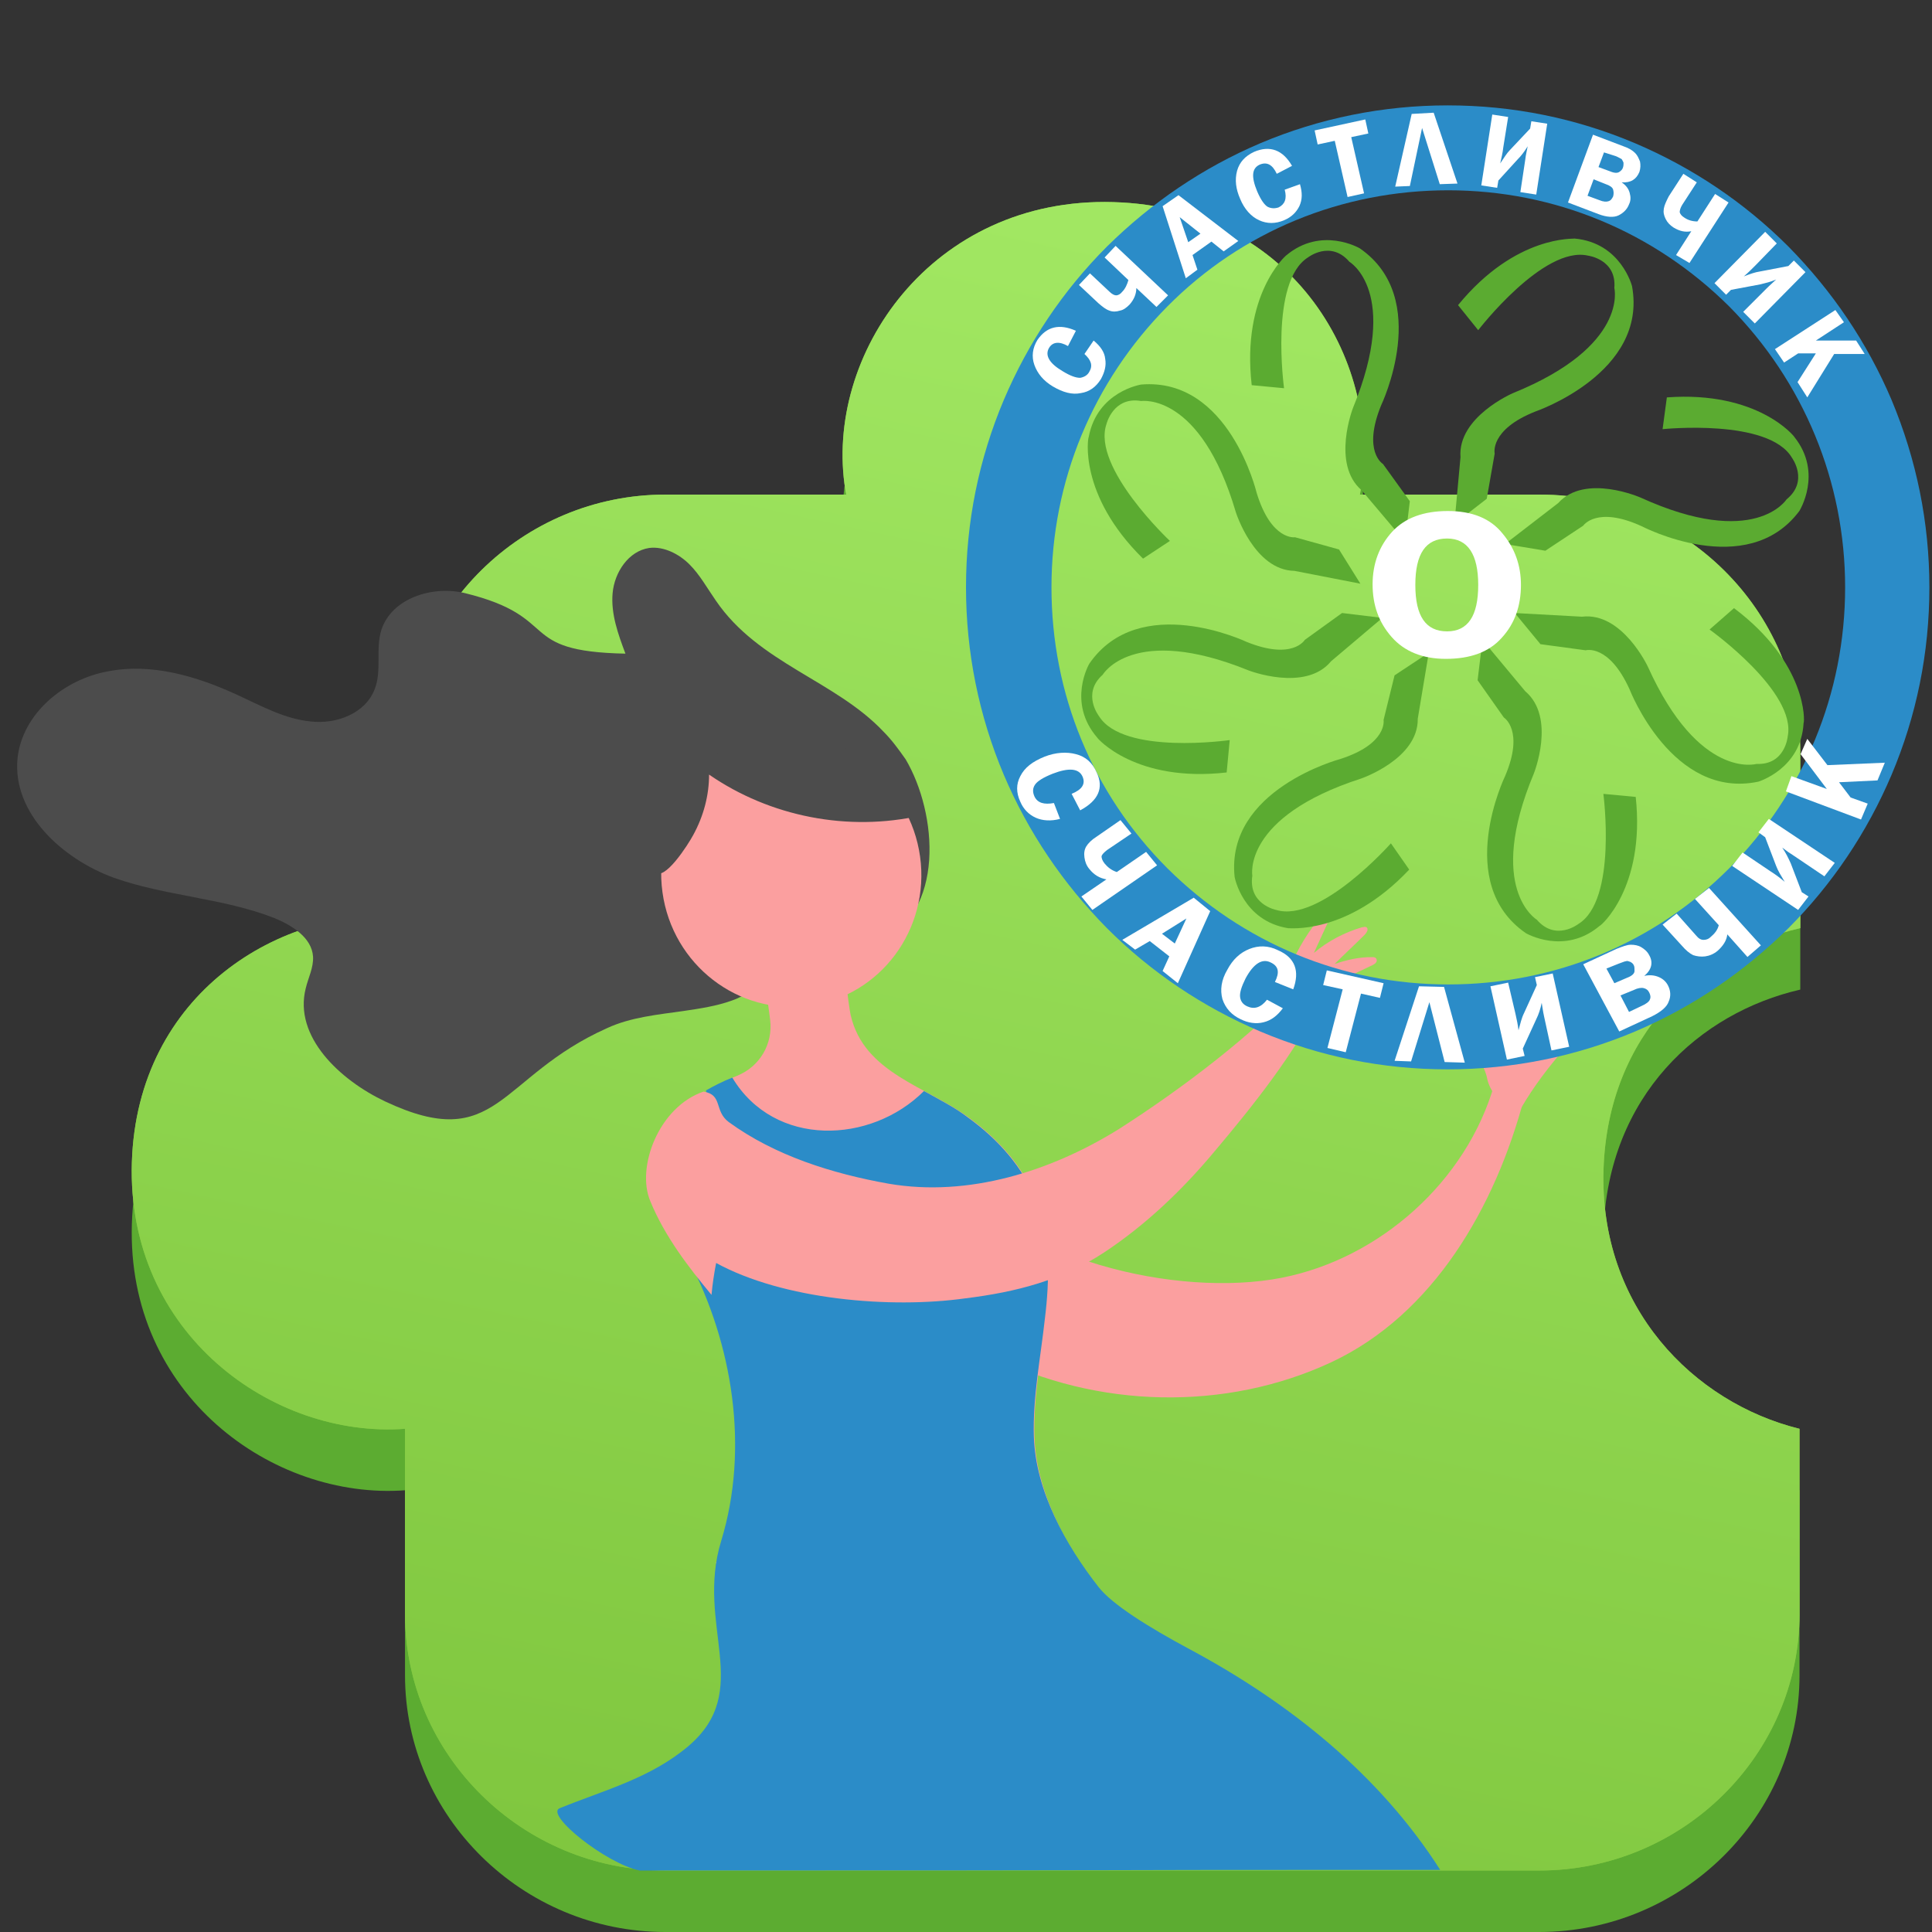
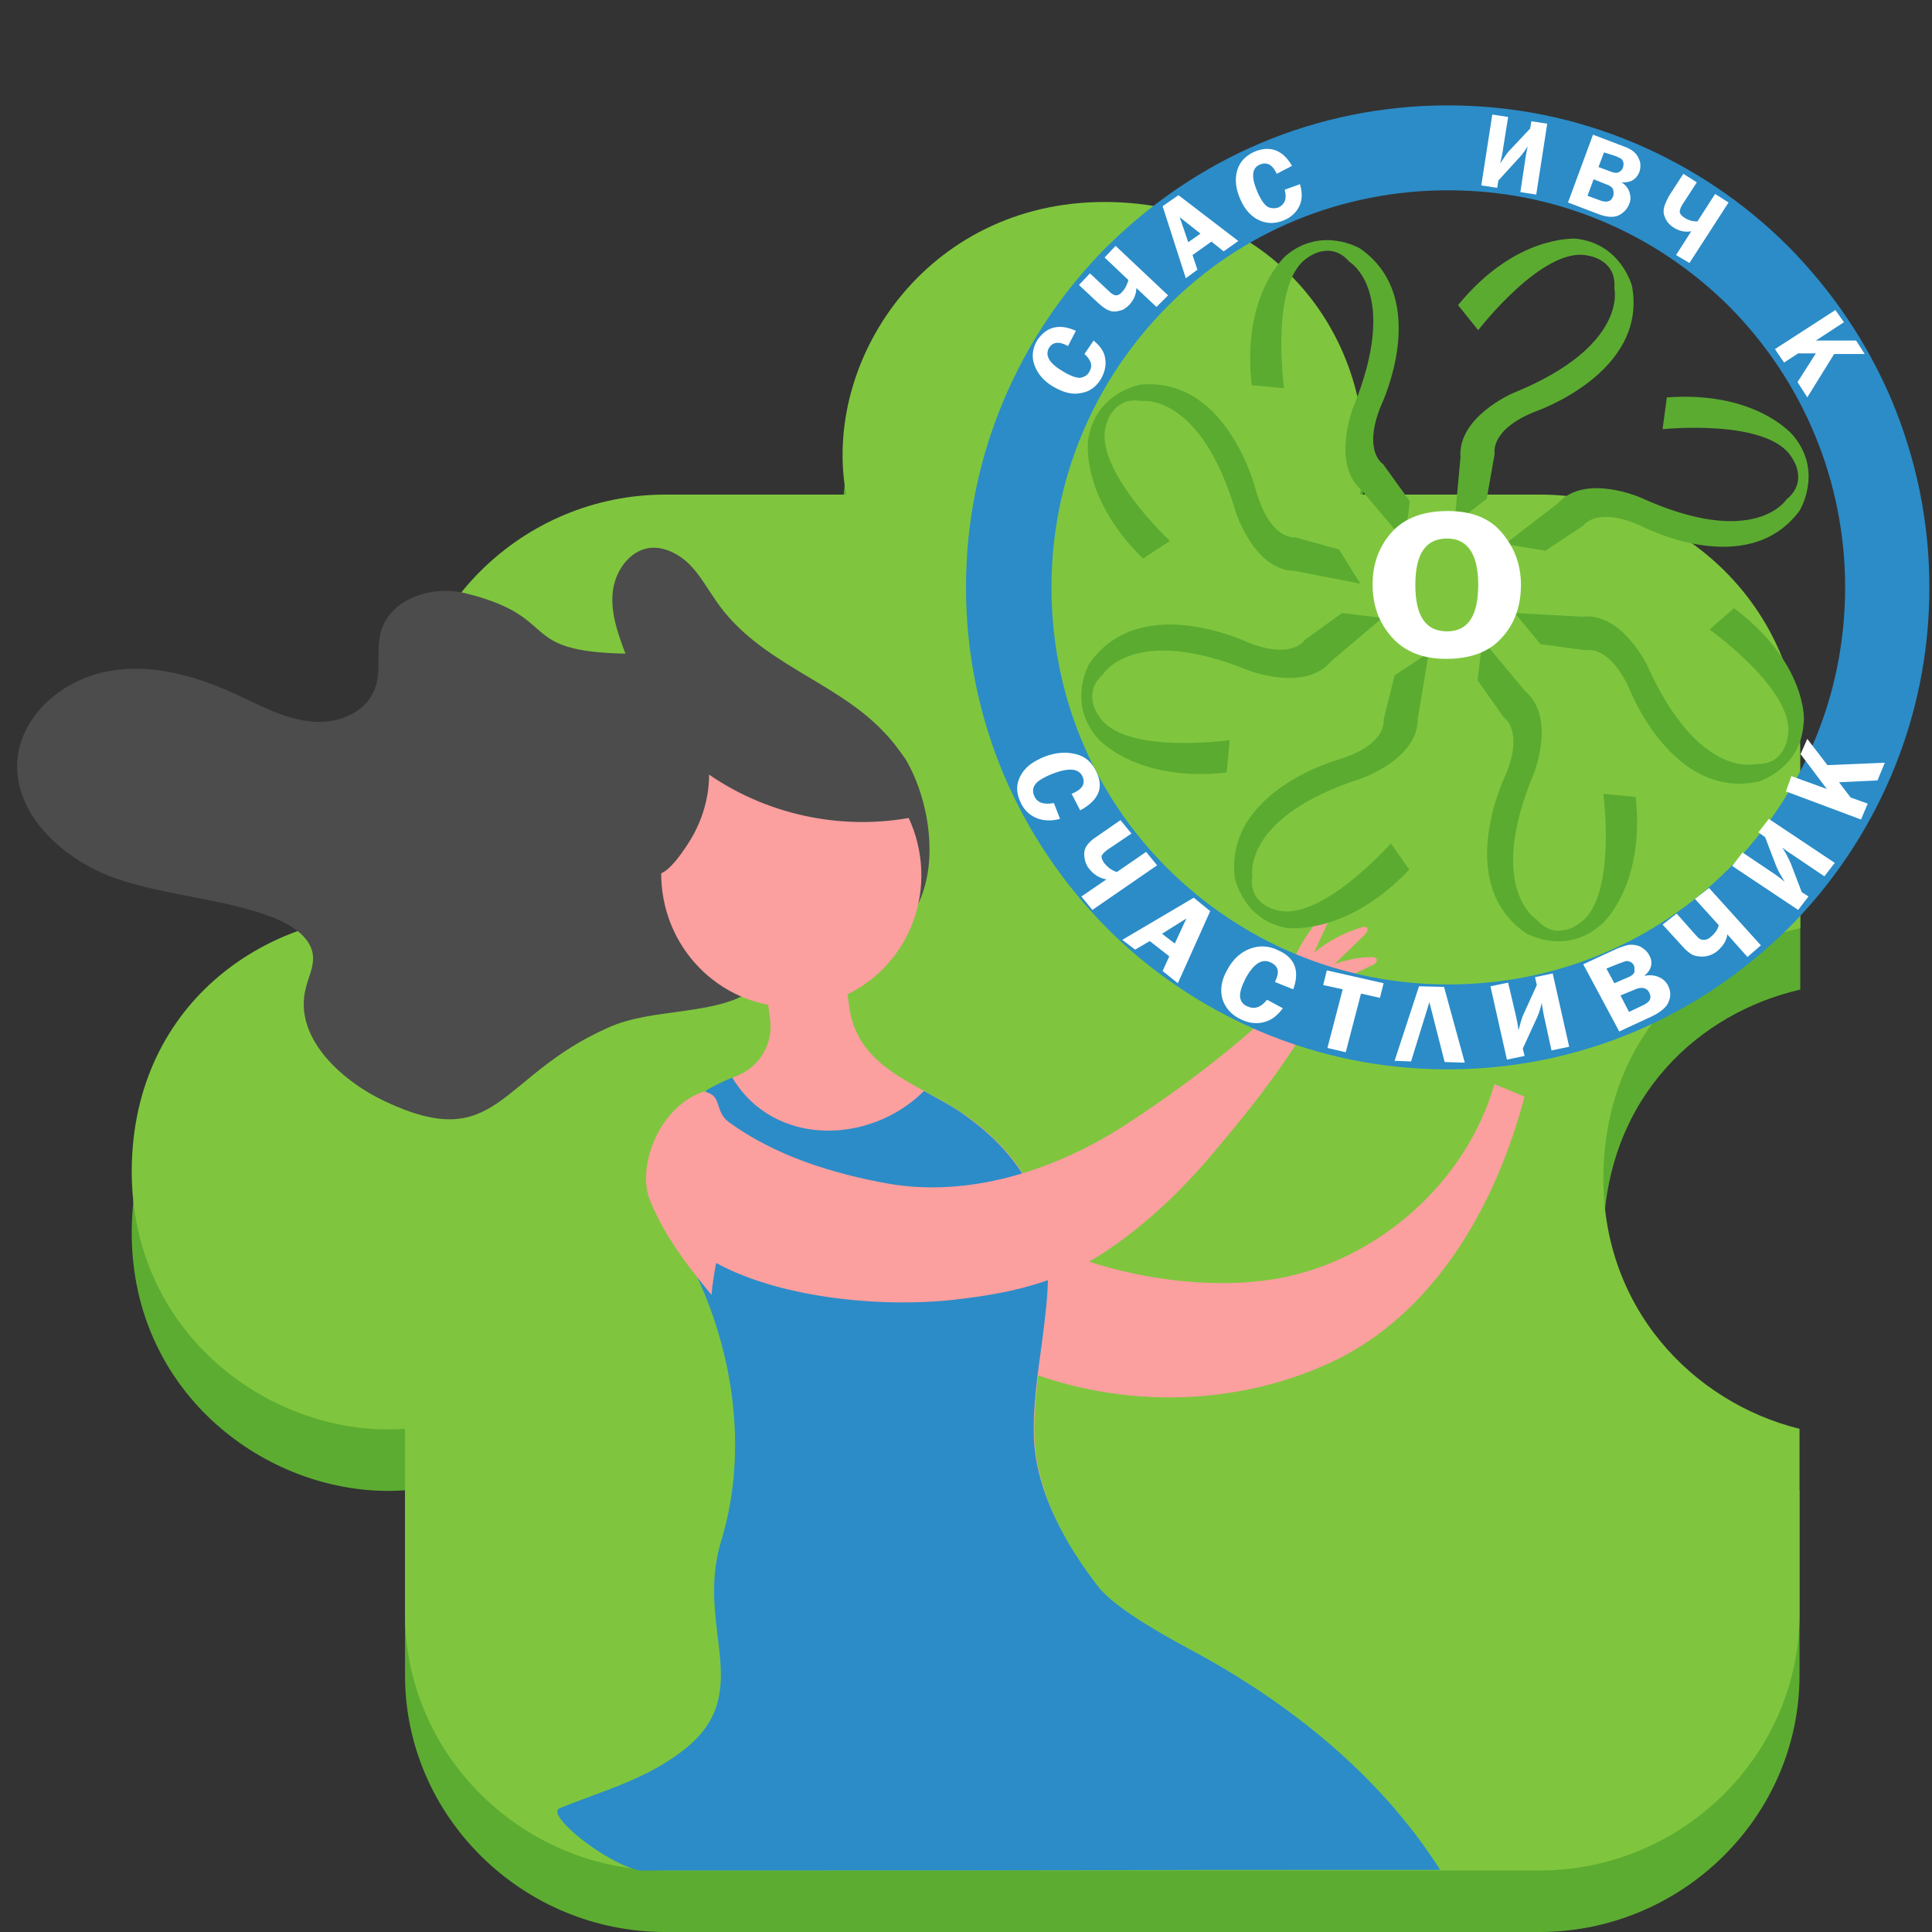
<svg xmlns="http://www.w3.org/2000/svg" width="220" height="220" viewBox="0 0 220 220" fill="none">
  <rect x="0" y="0" width="220" height="220" fill="#333333" stroke="none" />
  <path d="M205 112.687V92.55C205 76.491 191.645 63.321 175.361 63.321H154.855C157.612 48.792 147.531 30.609 126.766 30.014C106.088 29.42 93.767 47.432 96.265 62.812C96.265 62.981 96.352 63.151 96.352 63.321H75.759C59.475 63.321 46.12 76.491 46.12 92.55V111.328C31.99 110.223 15.619 120.079 15.016 139.367C14.413 158.824 31.042 170.804 46.12 169.7V190.771C46.12 206.83 59.475 220 75.759 220H175.275C191.559 220 204.914 206.83 204.914 190.771V169.7C192.851 166.726 182.081 155.85 182.598 140.131C183.115 124.752 193.541 115.321 205 112.687Z" fill="#5CAC31" />
  <path d="M205 105.687V85.55C205 69.491 191.645 56.321 175.361 56.321H154.855C157.612 41.792 147.531 23.609 126.766 23.014C106.088 22.42 93.767 40.432 96.265 55.812C96.265 55.981 96.352 56.151 96.352 56.321H75.759C59.475 56.321 46.12 69.491 46.12 85.55V104.328C31.99 103.223 15.619 113.079 15.016 132.367C14.413 151.824 31.042 163.804 46.12 162.7V183.771C46.12 199.83 59.475 213 75.759 213H175.275C191.559 213 204.914 199.83 204.914 183.771V162.7C192.851 159.726 182.081 148.85 182.598 133.131C183.115 117.752 193.541 108.321 205 105.687Z" fill="#7FC63E" />
-   <path d="M205 105.687V85.55C205 69.491 191.645 56.321 175.361 56.321H154.855C157.612 41.792 147.531 23.609 126.766 23.014C106.088 22.42 93.767 40.432 96.265 55.812C96.265 55.981 96.352 56.151 96.352 56.321H75.759C59.475 56.321 46.12 69.491 46.12 85.55V104.328C31.99 103.223 15.619 113.079 15.016 132.367C14.413 151.824 31.042 163.804 46.12 162.7V183.771C46.12 199.83 59.475 213 75.759 213H175.275C191.559 213 204.914 199.83 204.914 183.771V162.7C192.851 159.726 182.081 148.85 182.598 133.131C183.115 117.752 193.541 108.321 205 105.687Z" fill="url(#paint0_linear_725_18826)" />
  <path d="M100.625 83.335C95.133 77.492 86.374 75.544 81.508 68.38C80.534 66.988 79.7 65.458 78.518 64.275C77.336 63.093 75.598 62.189 73.93 62.397C71.566 62.745 69.967 65.18 69.759 67.545C69.55 69.91 70.385 72.206 71.219 74.431C58.582 74.184 64.113 70.282 52.957 67.544C49.273 66.64 44.615 68.101 43.433 71.718C42.738 73.874 43.502 76.379 42.668 78.465C41.625 81.248 38.288 82.5 35.369 82.152C32.449 81.874 29.807 80.413 27.096 79.161C22.438 77.005 17.294 75.474 12.288 76.448C7.283 77.352 2.555 81.248 1.999 86.326C1.374 92.587 7.074 97.804 12.983 99.96C18.892 102.047 25.427 102.256 31.267 104.551C33.283 105.386 35.508 106.777 35.647 108.934C35.716 110.186 35.09 111.368 34.812 112.551C33.422 118.046 38.706 122.985 43.85 125.42C56.711 131.472 56.689 122.638 69.133 117.073C71.844 115.821 74.903 115.543 77.823 115.125C79.7 114.847 81.577 114.569 83.315 113.943C85.123 113.317 86.235 112.273 87.764 111.299C89.363 110.256 91.866 110.047 93.674 109.56C95.759 108.934 97.914 108.308 99.93 107.404C107.716 103.995 106.743 92.587 103.128 86.466C102.294 85.283 101.529 84.24 100.625 83.335Z" fill="#4C4C4C" />
-   <path d="M167.436 119.385C167.208 119.087 166.962 118.723 167.173 118.447C167.403 118.238 167.727 118.364 167.985 118.508C168.842 118.99 169.67 119.625 170.249 120.401C169.76 118.66 169.94 116.731 170.635 115.091C170.78 114.833 170.972 114.49 171.296 114.616C171.535 114.694 171.61 114.961 171.666 115.162C171.909 116.539 171.481 118.104 172.173 119.283C172.389 117.994 172.892 116.697 173.67 115.611C173.766 115.44 173.881 115.335 174.063 115.212C174.178 115.107 174.398 115.118 174.588 115.281C174.711 115.463 174.701 115.683 174.623 115.922C174.322 117.162 173.953 118.422 173.652 119.663C174.522 119.418 175.022 118.628 175.541 117.904C176.06 117.18 176.713 116.419 177.572 116.394C176.802 117.766 176.051 119.206 175.281 120.578C176.21 120.028 177.138 119.478 178.048 118.862C178.115 118.843 178.23 118.738 178.316 118.786C178.554 118.864 178.429 119.188 178.247 119.312C176.385 121.424 174.646 123.718 173.232 126.139C173.021 126.415 172.828 126.758 172.493 126.852C172.14 126.879 171.864 126.667 171.655 126.437C170.752 125.535 169.65 124.182 169.359 122.891C169.136 121.581 168.291 120.373 167.436 119.385Z" fill="#FB9F9F" />
  <path d="M170.168 123.457C166.997 134.535 157.112 143.308 145.958 145.5C134.049 147.833 115.332 143.406 108.071 133.234L112.848 154.363C124.95 160.431 139.617 160.72 151.617 155.11C163.167 149.7 170.288 137.513 173.6 124.878L170.168 123.457Z" fill="#FB9F9F" />
  <path d="M92.174 114.528C100.274 113.406 105.914 105.802 104.771 97.544C103.628 89.287 96.135 83.503 88.034 84.625C79.934 85.748 74.294 93.352 75.437 101.61C76.58 109.867 84.073 115.651 92.174 114.528Z" fill="#FB9F9F" />
  <path d="M117.797 163.609C117.658 159.087 118.562 154.635 119.048 150.183C119.605 145.731 119.674 141.071 118.075 136.827C116.615 132.932 113.695 129.732 110.359 127.297C105.492 123.68 98.401 122.219 96.872 115.611C96.663 114.846 95.76 107.055 95.69 107.055L86.652 108.307L87.695 116.098C88.043 118.88 86.513 121.454 83.941 122.497C83.663 122.637 83.385 122.706 83.107 122.845C85.192 126.463 86.305 130.428 86.096 134.671C85.818 139.679 84.15 144.479 82.412 149.14C82.273 149.627 81.856 149.835 81.439 149.905C85.103 159.519 86.129 168.736 81.5 178C95.404 175.287 108.273 175.991 122.246 176.825C119.813 172.721 117.936 168.2 117.797 163.609Z" fill="#FB9F9F" />
  <path d="M154.182 212.929C154.182 212.929 158.5 212.929 164 212.929C157.063 202.06 146.808 193.872 135.441 187.785C130.798 185.298 126.658 182.713 125.097 180.722C121.342 175.922 117.936 169.801 117.727 163.61C117.588 159.088 118.492 154.636 118.979 150.184C119.535 145.732 119.605 141.071 118.006 136.828C116.546 132.933 113.626 129.733 110.289 127.298C108.759 126.116 106.952 125.211 105.214 124.237C99.166 130.289 88.182 130.707 83.385 122.707C82.342 123.124 81.369 123.611 80.395 124.168C81.299 130.22 80.604 134.393 79.353 140.376C79.144 141.35 78.658 142.463 78.379 143.367C83.454 153.036 85.331 164.931 82.133 175.435C79.144 185.104 85.914 192.478 78.337 198.878C74.026 202.495 68.882 203.816 63.737 205.903C61.999 206.599 69.021 212.233 72.844 212.999C140.835 212.999 119.214 212.929 154.182 212.929Z" fill="#2B8CC8" />
  <path d="M80.743 88.203C87.695 93.003 96.594 94.742 104.867 92.863C102.364 88.759 98.262 85.49 93.605 84.307C88.947 83.125 83.663 84.029 79.84 87.02C78.032 88.412 76.642 90.29 75.669 92.376C75.112 93.698 73.513 97.941 74.556 99.263C75.599 100.515 78.38 96.133 78.936 95.089C80.118 92.933 80.743 90.568 80.743 88.203Z" fill="#4C4C4C" />
  <path d="M146.452 117.793C145.964 116.681 146.049 115.604 146.039 114.403C146.043 113.271 146.046 112.139 145.844 111.044C145.642 109.95 145.248 108.961 144.785 107.986C145.861 108.07 146.827 109.094 146.893 110.214C147.757 108.003 149.07 105.922 150.583 104.158C150.763 103.983 150.942 103.808 151.16 103.839C151.378 103.87 151.484 104.062 151.454 104.28C151.491 104.485 151.38 104.647 151.281 104.878C150.731 106.111 150.168 107.276 149.618 108.509C151.206 107.155 153.144 106.161 155.088 105.59C155.294 105.552 155.43 105.527 155.58 105.57C155.904 105.794 155.625 106.199 155.389 106.454C154.254 107.583 153.107 108.644 151.972 109.772C153.301 109.315 154.793 108.969 156.21 108.991C156.415 108.953 156.714 109.039 156.752 109.245C156.871 109.506 156.567 109.774 156.306 109.893C155.07 110.474 153.903 111.043 152.667 111.625C153.829 111.411 155.097 111.389 156.267 111.598C156.416 111.641 156.566 111.684 156.659 111.808C156.753 111.932 156.735 112.219 156.611 112.312C156.499 112.474 156.294 112.512 156.102 112.618C153.195 113.72 150.482 115.494 148.361 117.795C148.126 118.05 147.959 118.293 147.629 118.425C147.368 118.544 146.958 118.619 146.715 118.452C146.596 118.191 146.49 117.998 146.452 117.793Z" fill="#FB9F9F" />
  <path d="M74.053 136.785C72.417 132.933 75.01 126.042 80.109 124.302C82.344 124.658 81.282 126.496 82.986 127.772C88.237 131.595 94.761 133.643 101.19 134.789C110.274 136.349 119.72 133.377 127.515 128.501C134.555 123.993 142.8 117.783 148.471 111.573C150.175 112.849 149.114 112.182 150.482 113.884C147.314 120.095 142.742 125.857 138.229 131.199C134.593 135.544 130.458 139.485 125.745 142.606C120.895 145.801 115.716 147.126 109.963 147.84C101.372 149.049 89.173 147.992 81.548 143.817C81.304 145.076 81.128 146.264 81.021 147.45C78.36 144.252 75.692 140.776 74.053 136.785Z" fill="#FB9F9F" />
  <path d="M215.391 45.529C212.611 38.99 208.648 33.147 203.643 28.069C198.637 23.06 192.728 19.095 186.193 16.313C179.45 13.461 172.289 12 164.851 12C157.482 12 150.252 13.461 143.508 16.313C136.974 19.095 131.134 23.06 126.059 28.069C121.054 33.077 117.091 38.99 114.31 45.529C111.46 52.276 110 59.441 110 66.885C110 74.258 111.46 81.493 114.31 88.24C117.091 94.779 121.054 100.622 126.059 105.7C131.064 110.709 136.974 114.674 143.508 117.456C150.252 120.308 157.412 121.769 164.851 121.769C172.22 121.769 179.45 120.308 186.193 117.456C192.728 114.674 198.568 110.709 203.643 105.7C208.648 100.692 212.611 94.779 215.391 88.24C218.242 81.493 219.702 74.328 219.702 66.885C219.702 59.511 218.242 52.346 215.391 45.529ZM210.108 66.885C210.108 78.988 205.381 90.327 196.899 98.883C188.348 107.439 177.017 112.1 164.92 112.1C152.824 112.1 141.492 107.37 132.941 98.883C124.391 90.327 119.733 78.988 119.733 66.885C119.733 54.781 124.46 43.442 132.941 34.886C141.423 26.33 152.824 21.669 164.92 21.669C177.017 21.669 188.348 26.399 196.899 34.886C205.381 43.442 210.108 54.85 210.108 66.885Z" fill="#2B8CC8" />
  <path d="M189.807 45.252L189.321 48.87C189.321 48.87 201.417 47.617 204.059 52.139C204.059 52.139 206.005 54.782 203.433 56.869C203.433 56.869 199.818 62.573 186.818 56.661C186.818 56.661 180.492 53.878 177.433 57.287L171.385 61.947L175.973 62.712L180.283 59.86C180.283 59.86 181.813 57.565 186.957 59.93C186.957 59.93 198.914 66.191 204.893 58.191C204.893 58.191 207.604 53.878 204.337 49.774C204.337 49.704 200.166 44.487 189.807 45.252Z" fill="#5BAB31" />
  <path d="M166.03 34.746L168.325 37.598C168.325 37.598 175.763 27.929 180.838 29.112C180.838 29.112 184.105 29.529 183.827 32.799C183.827 32.799 185.496 39.407 172.287 44.763C172.287 44.763 165.961 47.476 166.308 52.067L165.613 59.65L169.298 56.797L170.202 51.65C170.202 51.65 169.576 48.937 174.859 46.85C174.859 46.85 187.651 42.468 185.843 32.59C185.843 32.59 184.592 27.651 179.309 27.164C179.309 27.234 172.635 26.677 166.03 34.746Z" fill="#5BAB31" />
  <path d="M142.534 43.859L146.218 44.207C146.218 44.207 144.55 32.103 148.93 29.321C148.93 29.321 151.502 27.303 153.657 29.808C153.657 29.808 159.497 33.216 154.074 46.433C154.074 46.433 151.571 52.833 155.047 55.824L159.983 61.667L160.539 57.076L157.481 52.833C157.481 52.833 155.117 51.441 157.272 46.155C157.272 46.155 163.112 33.981 154.839 28.277C154.839 28.277 150.459 25.703 146.427 29.112C146.427 29.112 141.352 33.495 142.534 43.859Z" fill="#5BAB31" />
  <path d="M130.16 63.613L133.219 61.596C133.219 61.596 124.321 53.249 125.989 48.31C125.989 48.31 126.754 45.11 129.952 45.666C129.952 45.666 136.695 44.623 140.727 58.327C140.727 58.327 142.813 64.935 147.401 65.005L154.909 66.465L152.476 62.57L147.471 61.179C147.471 61.179 144.759 61.596 143.091 56.101C143.091 56.101 139.963 42.953 129.952 43.788C129.952 43.788 124.946 44.553 123.973 49.77C123.904 49.701 122.722 56.309 130.16 63.613Z" fill="#5BAB31" />
  <path d="M139.682 87.96L140.03 84.274C140.03 84.274 127.933 86.013 125.152 81.561C125.152 81.561 123.136 78.987 125.57 76.83C125.57 76.83 128.976 70.987 142.185 76.344C142.185 76.344 148.65 78.848 151.57 75.3L157.409 70.361L152.821 69.805L148.58 72.865C148.58 72.865 147.19 75.231 141.907 73.074C141.907 73.074 129.741 67.3 124.04 75.578C124.04 75.578 121.468 79.961 124.944 83.995C124.944 84.065 129.324 89.143 139.682 87.96Z" fill="#5BAB31" />
  <path d="M160.47 99.023L158.385 96.031C158.385 96.031 150.32 105.144 145.315 103.614C145.315 103.614 142.117 102.988 142.604 99.718C142.604 99.718 141.422 93.04 154.978 88.658C154.978 88.658 161.513 86.432 161.443 81.841L162.695 74.328L158.802 76.902L157.55 81.98C157.55 81.98 158.037 84.693 152.614 86.432C152.614 86.432 139.545 89.91 140.588 99.857C140.588 99.857 141.491 104.866 146.705 105.701C146.636 105.631 153.31 106.605 160.47 99.023Z" fill="#5BAB31" />
  <path d="M186.262 90.747L182.578 90.399C182.578 90.399 184.177 102.503 179.728 105.216C179.728 105.216 177.155 107.233 175 104.729C175 104.729 169.161 101.25 174.653 88.103C174.653 88.103 177.225 81.704 173.679 78.712L168.813 72.869L168.257 77.46L171.246 81.704C171.246 81.704 173.61 83.164 171.385 88.382C171.385 88.382 165.476 100.555 173.749 106.259C173.749 106.259 178.129 108.833 182.161 105.424C182.23 105.494 187.375 101.111 186.262 90.747Z" fill="#5BAB31" />
  <path d="M197.453 69.25L194.672 71.685C194.672 71.685 204.613 78.78 203.57 83.858C203.57 83.858 203.292 87.127 200.025 86.988C200.025 86.988 193.49 88.867 187.65 75.928C187.65 75.928 184.731 69.667 180.142 70.224L172.495 69.806L175.415 73.354L180.559 74.05C180.559 74.05 183.201 73.285 185.565 78.502C185.565 78.502 190.431 91.093 200.233 89.006C200.233 89.006 205.1 87.545 205.378 82.328C205.517 82.189 205.795 75.511 197.453 69.25Z" fill="#5BAB31" />
  <path d="M164.642 75.025C162 75.025 159.915 74.191 158.455 72.521C156.995 70.852 156.3 68.904 156.3 66.539C156.3 64.174 157.065 62.157 158.524 60.556C159.984 58.957 162.139 58.191 164.851 58.191C167.632 58.191 169.717 59.026 171.107 60.765C172.498 62.435 173.193 64.382 173.193 66.608C173.193 68.974 172.498 70.991 171.038 72.591C169.578 74.26 167.423 75.025 164.642 75.025ZM164.781 61.322C162.348 61.322 161.166 63.061 161.166 66.608C161.166 70.156 162.348 71.895 164.781 71.895C167.145 71.895 168.327 70.156 168.327 66.608C168.327 63.13 167.145 61.322 164.781 61.322Z" fill="white" />
  <path d="M122.515 37.666L121.612 39.406C120.638 38.849 119.874 38.919 119.457 39.614C118.97 40.449 119.457 41.353 120.986 42.258C121.89 42.814 122.515 43.023 123.002 43.023C123.419 42.953 123.836 42.745 124.045 42.327C124.462 41.632 124.253 41.005 123.489 40.31L124.531 38.78C125.296 39.406 125.783 40.101 125.852 40.866C125.991 41.632 125.783 42.397 125.366 43.162C124.81 44.066 124.045 44.623 123.072 44.762C122.098 44.971 121.056 44.692 119.874 43.997C118.831 43.371 118.136 42.536 117.788 41.562C117.441 40.588 117.58 39.614 118.136 38.71C119.179 37.18 120.638 36.832 122.515 37.666Z" fill="white" />
  <path d="M131.691 34.954L129.397 32.798C129.397 33.493 129.119 34.12 128.632 34.676C128.285 35.024 127.937 35.302 127.52 35.372C127.103 35.511 126.686 35.511 126.338 35.372C125.921 35.233 125.574 34.954 125.087 34.537L122.862 32.45L124.114 31.128L126.338 33.215C126.616 33.493 126.894 33.633 127.103 33.633C127.312 33.633 127.59 33.493 127.798 33.215C128.146 32.867 128.354 32.38 128.493 31.893L125.782 29.32L127.033 27.998L133.012 33.633L131.691 34.954Z" fill="white" />
  <path d="M134.195 22.225L141.008 27.442L139.34 28.624L137.949 27.511L135.794 29.042L136.35 30.711L135.029 31.685L132.388 23.477L134.195 22.225ZM135.307 27.581L136.698 26.607L134.334 24.729L135.307 27.581Z" fill="white" />
  <path d="M147.126 18.887L145.388 19.791C144.901 18.748 144.276 18.4 143.441 18.748C142.538 19.165 142.468 20.139 143.163 21.809C143.581 22.782 143.998 23.339 144.345 23.548C144.762 23.756 145.18 23.756 145.597 23.617C146.292 23.269 146.57 22.643 146.292 21.6L148.03 20.974C148.308 21.948 148.308 22.713 147.96 23.478C147.613 24.174 147.056 24.73 146.222 25.078C145.249 25.495 144.276 25.495 143.372 25.078C142.468 24.661 141.703 23.826 141.217 22.643C140.73 21.53 140.591 20.487 140.869 19.444C141.147 18.47 141.773 17.774 142.816 17.287C144.623 16.522 146.083 17.078 147.126 18.887Z" fill="white" />
-   <path d="M155.467 13.6L155.815 15.2L153.868 15.617L155.328 22.017L153.451 22.434L151.991 16.034L150.045 16.452L149.697 14.852L155.467 13.6Z" fill="white" />
-   <path d="M160.543 21.181L158.875 21.251L160.752 12.973L163.255 12.834L165.966 20.903L163.95 20.973L161.934 14.573L160.543 21.181Z" fill="white" />
  <path d="M170.623 20.556L170.484 21.39L168.677 21.112L169.928 13.043L171.736 13.321L171.179 16.799C171.11 17.425 170.971 17.982 170.832 18.608C171.249 17.982 171.597 17.425 171.944 17.078L174.238 14.643L174.377 13.808L176.185 14.086L174.934 22.156L173.126 21.877L173.682 18.191C173.752 17.564 173.891 17.078 173.96 16.66C173.613 17.217 173.265 17.704 172.778 18.191L170.623 20.556Z" fill="white" />
  <path d="M181.398 15.338L184.874 16.66C185.5 16.868 185.917 17.146 186.195 17.425C186.473 17.703 186.612 18.051 186.751 18.399C186.821 18.746 186.821 19.164 186.682 19.581C186.334 20.416 185.708 20.833 184.666 20.764C185.152 21.111 185.43 21.459 185.569 21.946C185.708 22.433 185.708 22.851 185.5 23.268C185.291 23.824 184.874 24.242 184.318 24.52C183.762 24.798 182.928 24.729 182.024 24.381L178.548 23.059L181.398 15.338ZM181.468 20.416L180.773 22.294L182.093 22.781C182.58 22.99 182.928 22.99 183.136 22.92C183.414 22.851 183.553 22.642 183.692 22.364C183.762 22.085 183.762 21.877 183.692 21.599C183.623 21.32 183.275 21.111 182.858 20.972L181.468 20.416ZM182.65 17.355L182.024 19.025L183.345 19.512C183.831 19.72 184.179 19.72 184.387 19.581C184.596 19.442 184.735 19.303 184.805 19.094C184.874 18.886 184.874 18.746 184.874 18.538C184.805 18.329 184.735 18.259 184.666 18.12C184.527 18.051 184.318 17.912 183.97 17.773L182.65 17.355Z" fill="white" />
  <path d="M190.853 29.043L192.591 26.33C191.896 26.469 191.27 26.33 190.575 25.913C190.158 25.634 189.88 25.356 189.671 24.939C189.463 24.521 189.393 24.173 189.463 23.756C189.532 23.339 189.741 22.921 190.019 22.365L191.687 19.791L193.217 20.765L191.548 23.339C191.34 23.686 191.27 23.965 191.27 24.174C191.34 24.382 191.479 24.591 191.826 24.799C192.243 25.078 192.73 25.217 193.286 25.217L195.302 22.087L196.832 23.06L192.382 29.947L190.853 29.043Z" fill="white" />
-   <path d="M197.11 33.007L196.554 33.563L195.233 32.242L201.004 26.398L202.324 27.72L199.891 30.224C199.474 30.642 199.057 31.059 198.57 31.477C199.266 31.198 199.891 30.989 200.378 30.92L203.645 30.294L204.271 29.668L205.592 30.99L199.822 36.833L198.501 35.511L201.143 32.868C201.56 32.45 201.977 32.103 202.255 31.824C201.629 32.103 201.004 32.242 200.447 32.381L197.11 33.007Z" fill="white" />
  <path d="M209.971 36.694L206.773 38.781H211.361L212.335 40.311H208.859L205.8 45.25L204.688 43.511L206.773 40.242H204.757L203.158 41.285L202.115 39.755L208.998 35.303L209.971 36.694Z" fill="white" />
  <path d="M123.001 92.275L122.028 90.397C123.21 89.91 123.627 89.284 123.279 88.449C122.862 87.476 121.68 87.406 119.873 88.102C118.83 88.519 118.135 88.936 117.857 89.354C117.579 89.771 117.579 90.189 117.787 90.675C118.135 91.441 118.899 91.649 120.012 91.441L120.707 93.249C119.664 93.528 118.691 93.458 117.926 93.11C117.161 92.762 116.536 92.136 116.188 91.302C115.702 90.258 115.702 89.284 116.188 88.38C116.675 87.406 117.579 86.71 118.969 86.154C120.22 85.667 121.472 85.597 122.514 85.876C123.627 86.154 124.392 86.85 124.878 87.963C125.712 89.701 125.087 91.162 123.001 92.275Z" fill="white" />
  <path d="M123.14 102.084L125.99 100.136C125.225 99.997 124.6 99.649 124.043 98.954C123.696 98.536 123.557 98.119 123.487 97.632C123.418 97.145 123.487 96.728 123.696 96.38C123.904 96.032 124.321 95.615 124.878 95.267L127.589 93.389L128.84 94.919L126.059 96.797C125.712 97.075 125.503 97.284 125.434 97.493C125.434 97.701 125.503 97.98 125.781 98.328C126.129 98.745 126.546 99.093 127.172 99.301L130.509 97.006L131.76 98.536L124.391 103.614L123.14 102.084Z" fill="white" />
  <path d="M137.809 103.753L134.124 111.961L132.386 110.57L133.151 108.901L130.926 107.162L129.258 108.135L127.798 107.022L135.932 102.223L137.809 103.753ZM132.317 106.327L133.777 107.44L135.097 104.588L132.317 106.327Z" fill="white" />
  <path d="M147.263 112.656L145.177 111.821C145.734 110.708 145.595 110.013 144.691 109.595C143.717 109.109 142.744 109.735 141.84 111.404C141.354 112.378 141.145 113.074 141.215 113.561C141.284 114.047 141.562 114.395 142.049 114.604C142.814 114.952 143.578 114.743 144.274 113.839L146.081 114.813C145.455 115.647 144.76 116.204 143.857 116.413C143.022 116.621 142.119 116.482 141.284 116.065C140.242 115.578 139.546 114.813 139.199 113.769C138.921 112.726 139.06 111.613 139.755 110.43C140.381 109.248 141.215 108.482 142.258 108.065C143.3 107.648 144.413 107.648 145.525 108.204C147.472 109.039 148.028 110.569 147.263 112.656Z" fill="white" />
  <path d="M157.552 111.961L157.135 113.63L154.98 113.143L153.242 119.821L151.157 119.334L152.895 112.656L150.67 112.17L151.087 110.5L157.552 111.961Z" fill="white" />
  <path d="M160.681 120.867L158.804 120.797L161.584 112.311L164.435 112.38L166.798 121.006L164.504 120.936L162.766 114.119L160.681 120.867Z" fill="white" />
  <path d="M173.402 119.406L173.611 120.24L171.595 120.658L169.718 112.31L171.734 111.893L172.568 115.441C172.707 116.067 172.846 116.693 172.916 117.319C173.124 116.554 173.263 115.928 173.541 115.371L175.001 112.171L174.793 111.267L176.809 110.85L178.686 119.197L176.67 119.614L175.836 115.789C175.696 115.162 175.627 114.606 175.557 114.189C175.418 114.884 175.21 115.51 174.932 116.067L173.402 119.406Z" fill="white" />
  <path d="M180.285 109.804L184.039 108.065C184.734 107.787 185.291 107.578 185.708 107.578C186.125 107.578 186.542 107.648 186.889 107.856C187.237 108.065 187.585 108.343 187.793 108.761C188.28 109.595 188.071 110.43 187.237 111.126C187.863 110.987 188.419 111.056 188.906 111.265C189.392 111.474 189.74 111.821 189.948 112.239C190.226 112.795 190.296 113.421 190.018 114.047C189.809 114.673 189.114 115.23 188.141 115.717L184.387 117.456L180.285 109.804ZM182.927 110.291L183.831 111.961L185.291 111.334C185.847 111.126 186.125 110.848 186.125 110.569C186.125 110.291 186.125 110.082 186.055 109.943C185.986 109.735 185.777 109.595 185.638 109.526C185.43 109.456 185.291 109.387 185.152 109.456C185.012 109.456 184.734 109.595 184.317 109.735L182.927 110.291ZM184.526 113.352L185.499 115.23L186.959 114.534C187.446 114.326 187.793 114.047 187.863 113.839C188.002 113.56 187.932 113.282 187.793 113.004C187.654 112.726 187.446 112.587 187.168 112.517C186.89 112.447 186.472 112.517 186.055 112.726L184.526 113.352Z" fill="white" />
  <path d="M198.986 108.972L196.692 106.398C196.623 107.094 196.206 107.72 195.58 108.276C195.163 108.624 194.676 108.833 194.19 108.902C193.703 108.972 193.216 108.902 192.799 108.763C192.382 108.554 191.965 108.207 191.548 107.72L189.323 105.285L190.922 104.033L193.147 106.537C193.425 106.885 193.703 107.024 193.981 107.024C194.259 107.024 194.537 106.955 194.815 106.676C195.232 106.328 195.58 105.911 195.719 105.355L193.008 102.363L194.607 101.111L200.516 107.65L198.986 108.972Z" fill="white" />
  <path d="M205.173 101.597L205.938 102.084L204.756 103.615L197.248 98.606L198.43 97.076L201.628 99.232C202.184 99.58 202.74 99.998 203.227 100.415C202.81 99.719 202.462 99.163 202.253 98.606L201.002 95.337L200.237 94.78L201.419 93.25L208.927 98.258L207.745 99.789L204.339 97.493C203.783 97.145 203.296 96.798 202.949 96.519C203.366 97.145 203.644 97.702 203.922 98.328L205.173 101.597Z" fill="white" />
  <path d="M203.991 88.38L208.023 89.841L205.034 85.876L205.798 84.137L208.093 87.128L214.627 86.85L213.793 88.867L209.413 89.076L210.734 90.815L212.681 91.51L211.916 93.319L203.365 90.119L203.991 88.38Z" fill="white" />
  <defs>
    <linearGradient id="paint0_linear_725_18826" x1="110" y1="23" x2="68.418" y2="216.442" gradientUnits="userSpaceOnUse">
      <stop stop-color="#A1E762" />
      <stop offset="1" stop-color="#7FC63E" />
    </linearGradient>
  </defs>
</svg>